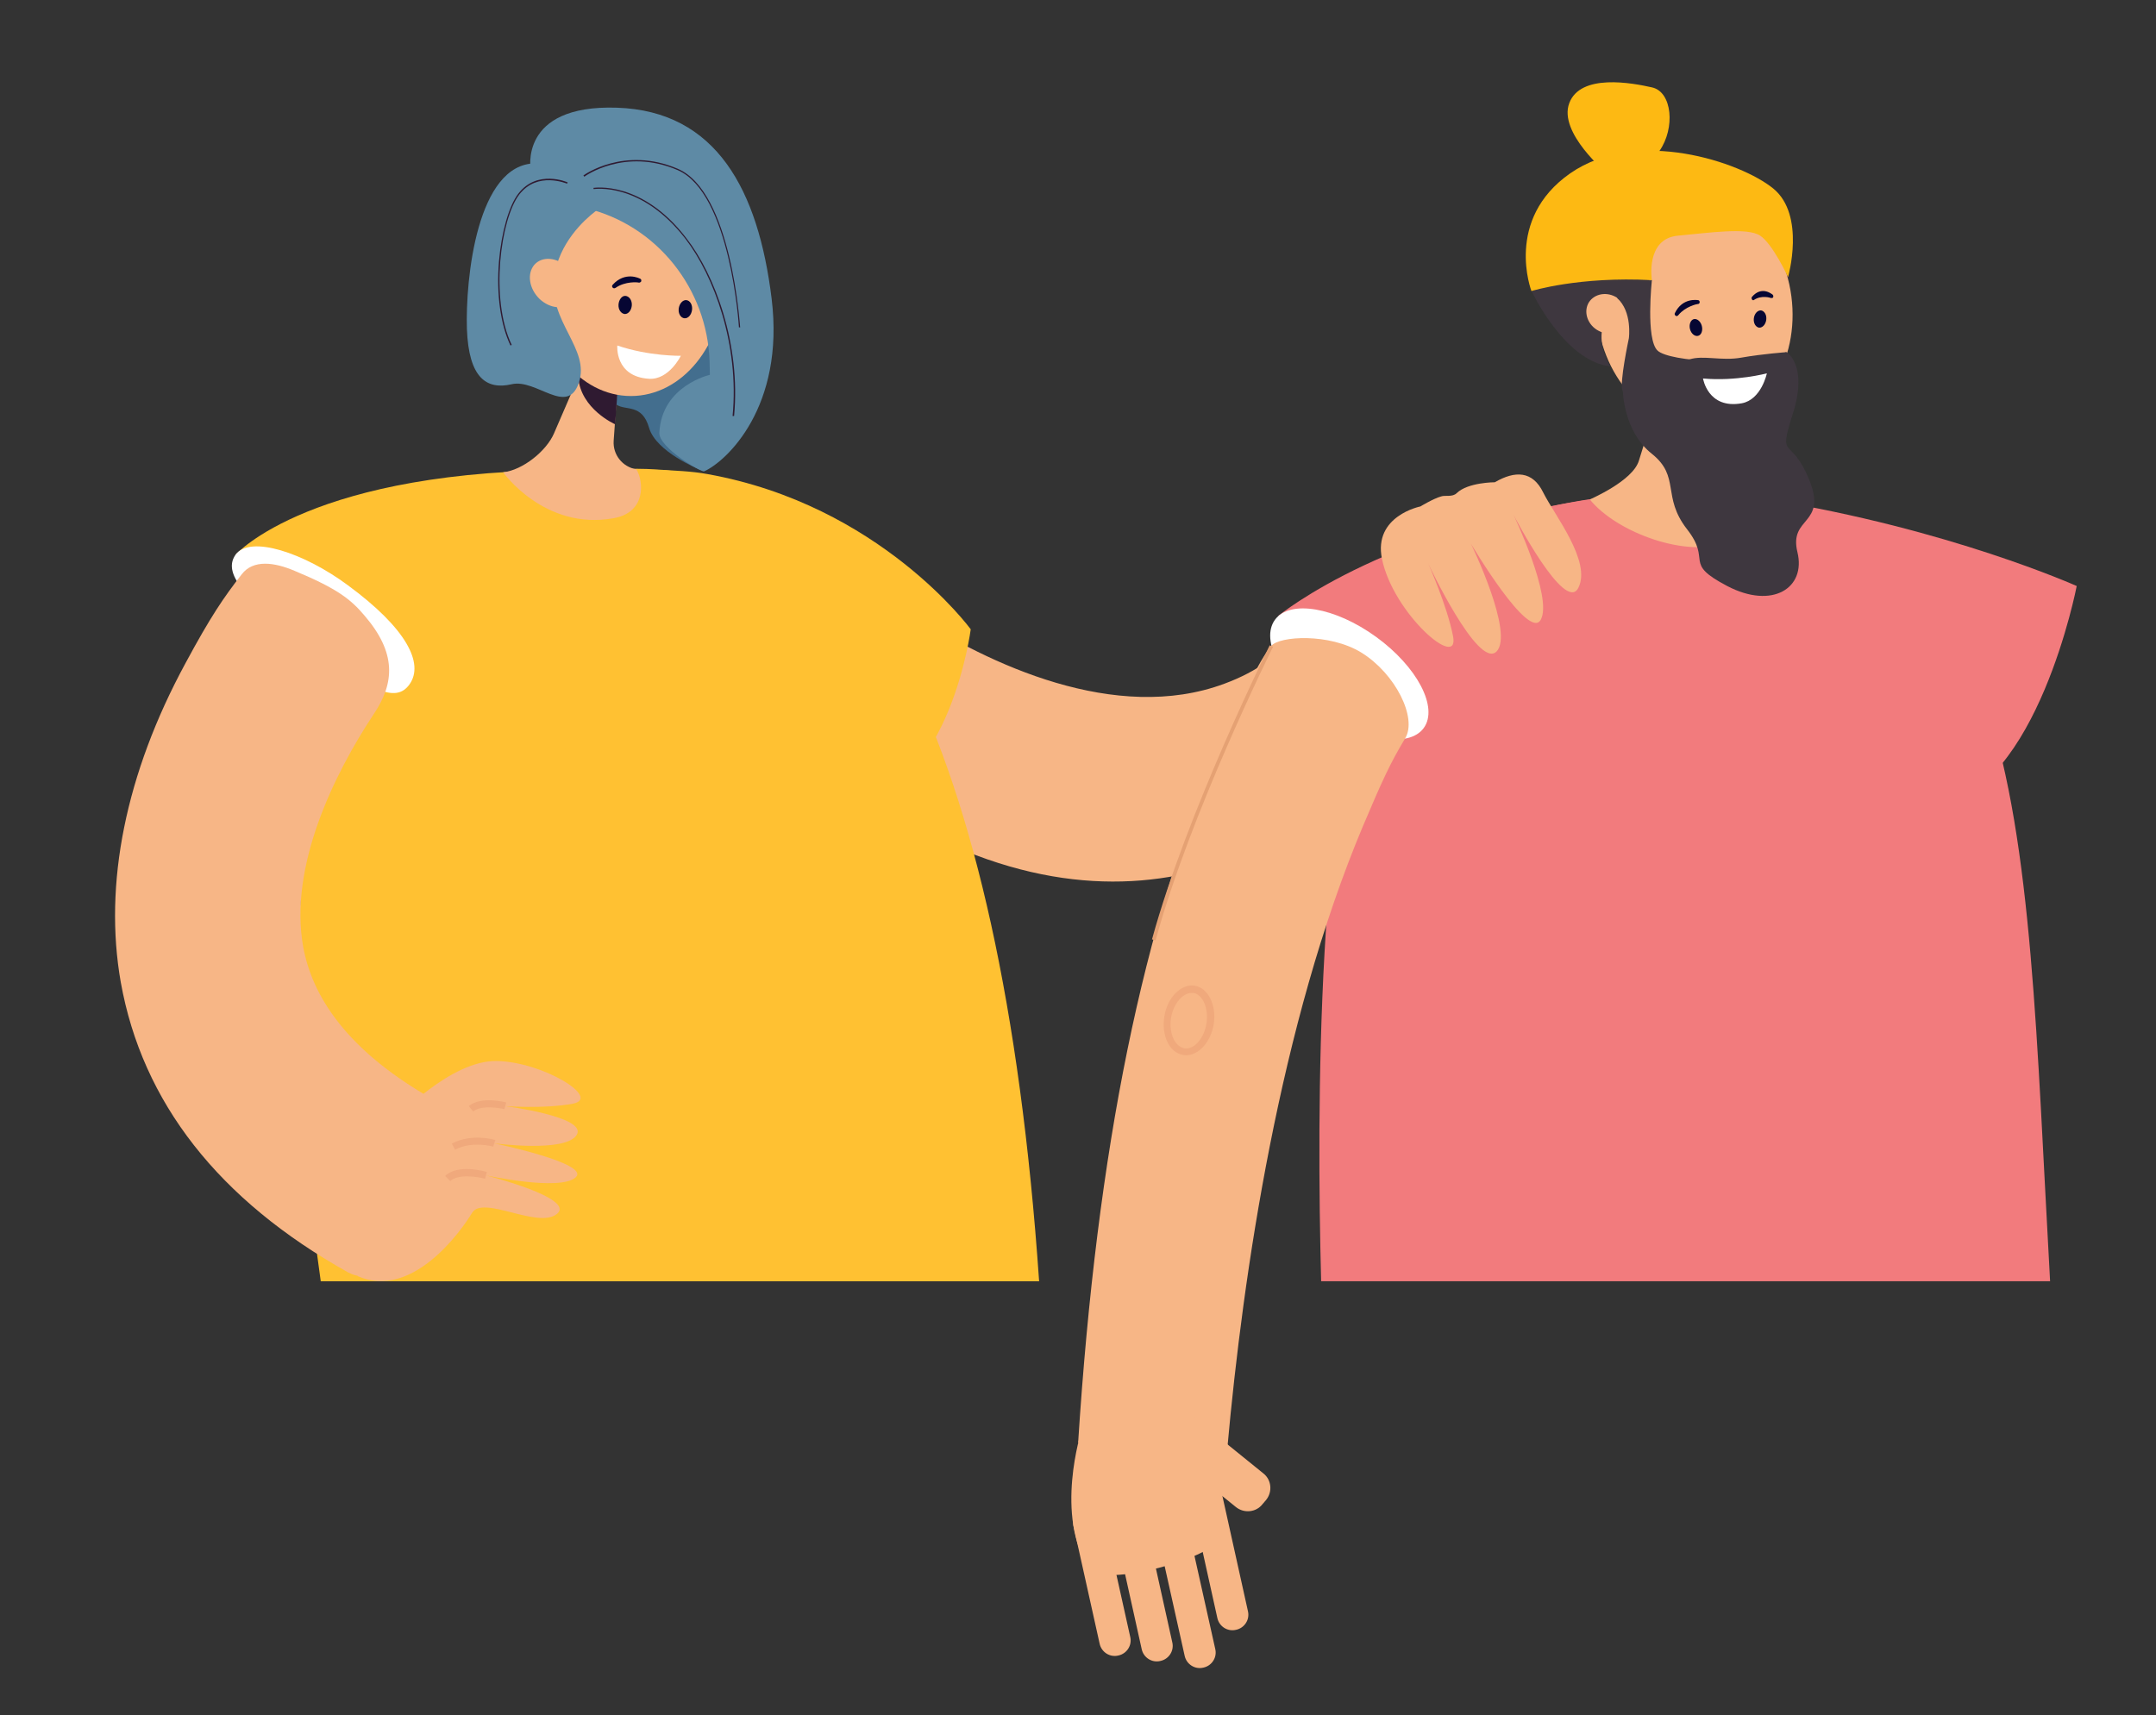
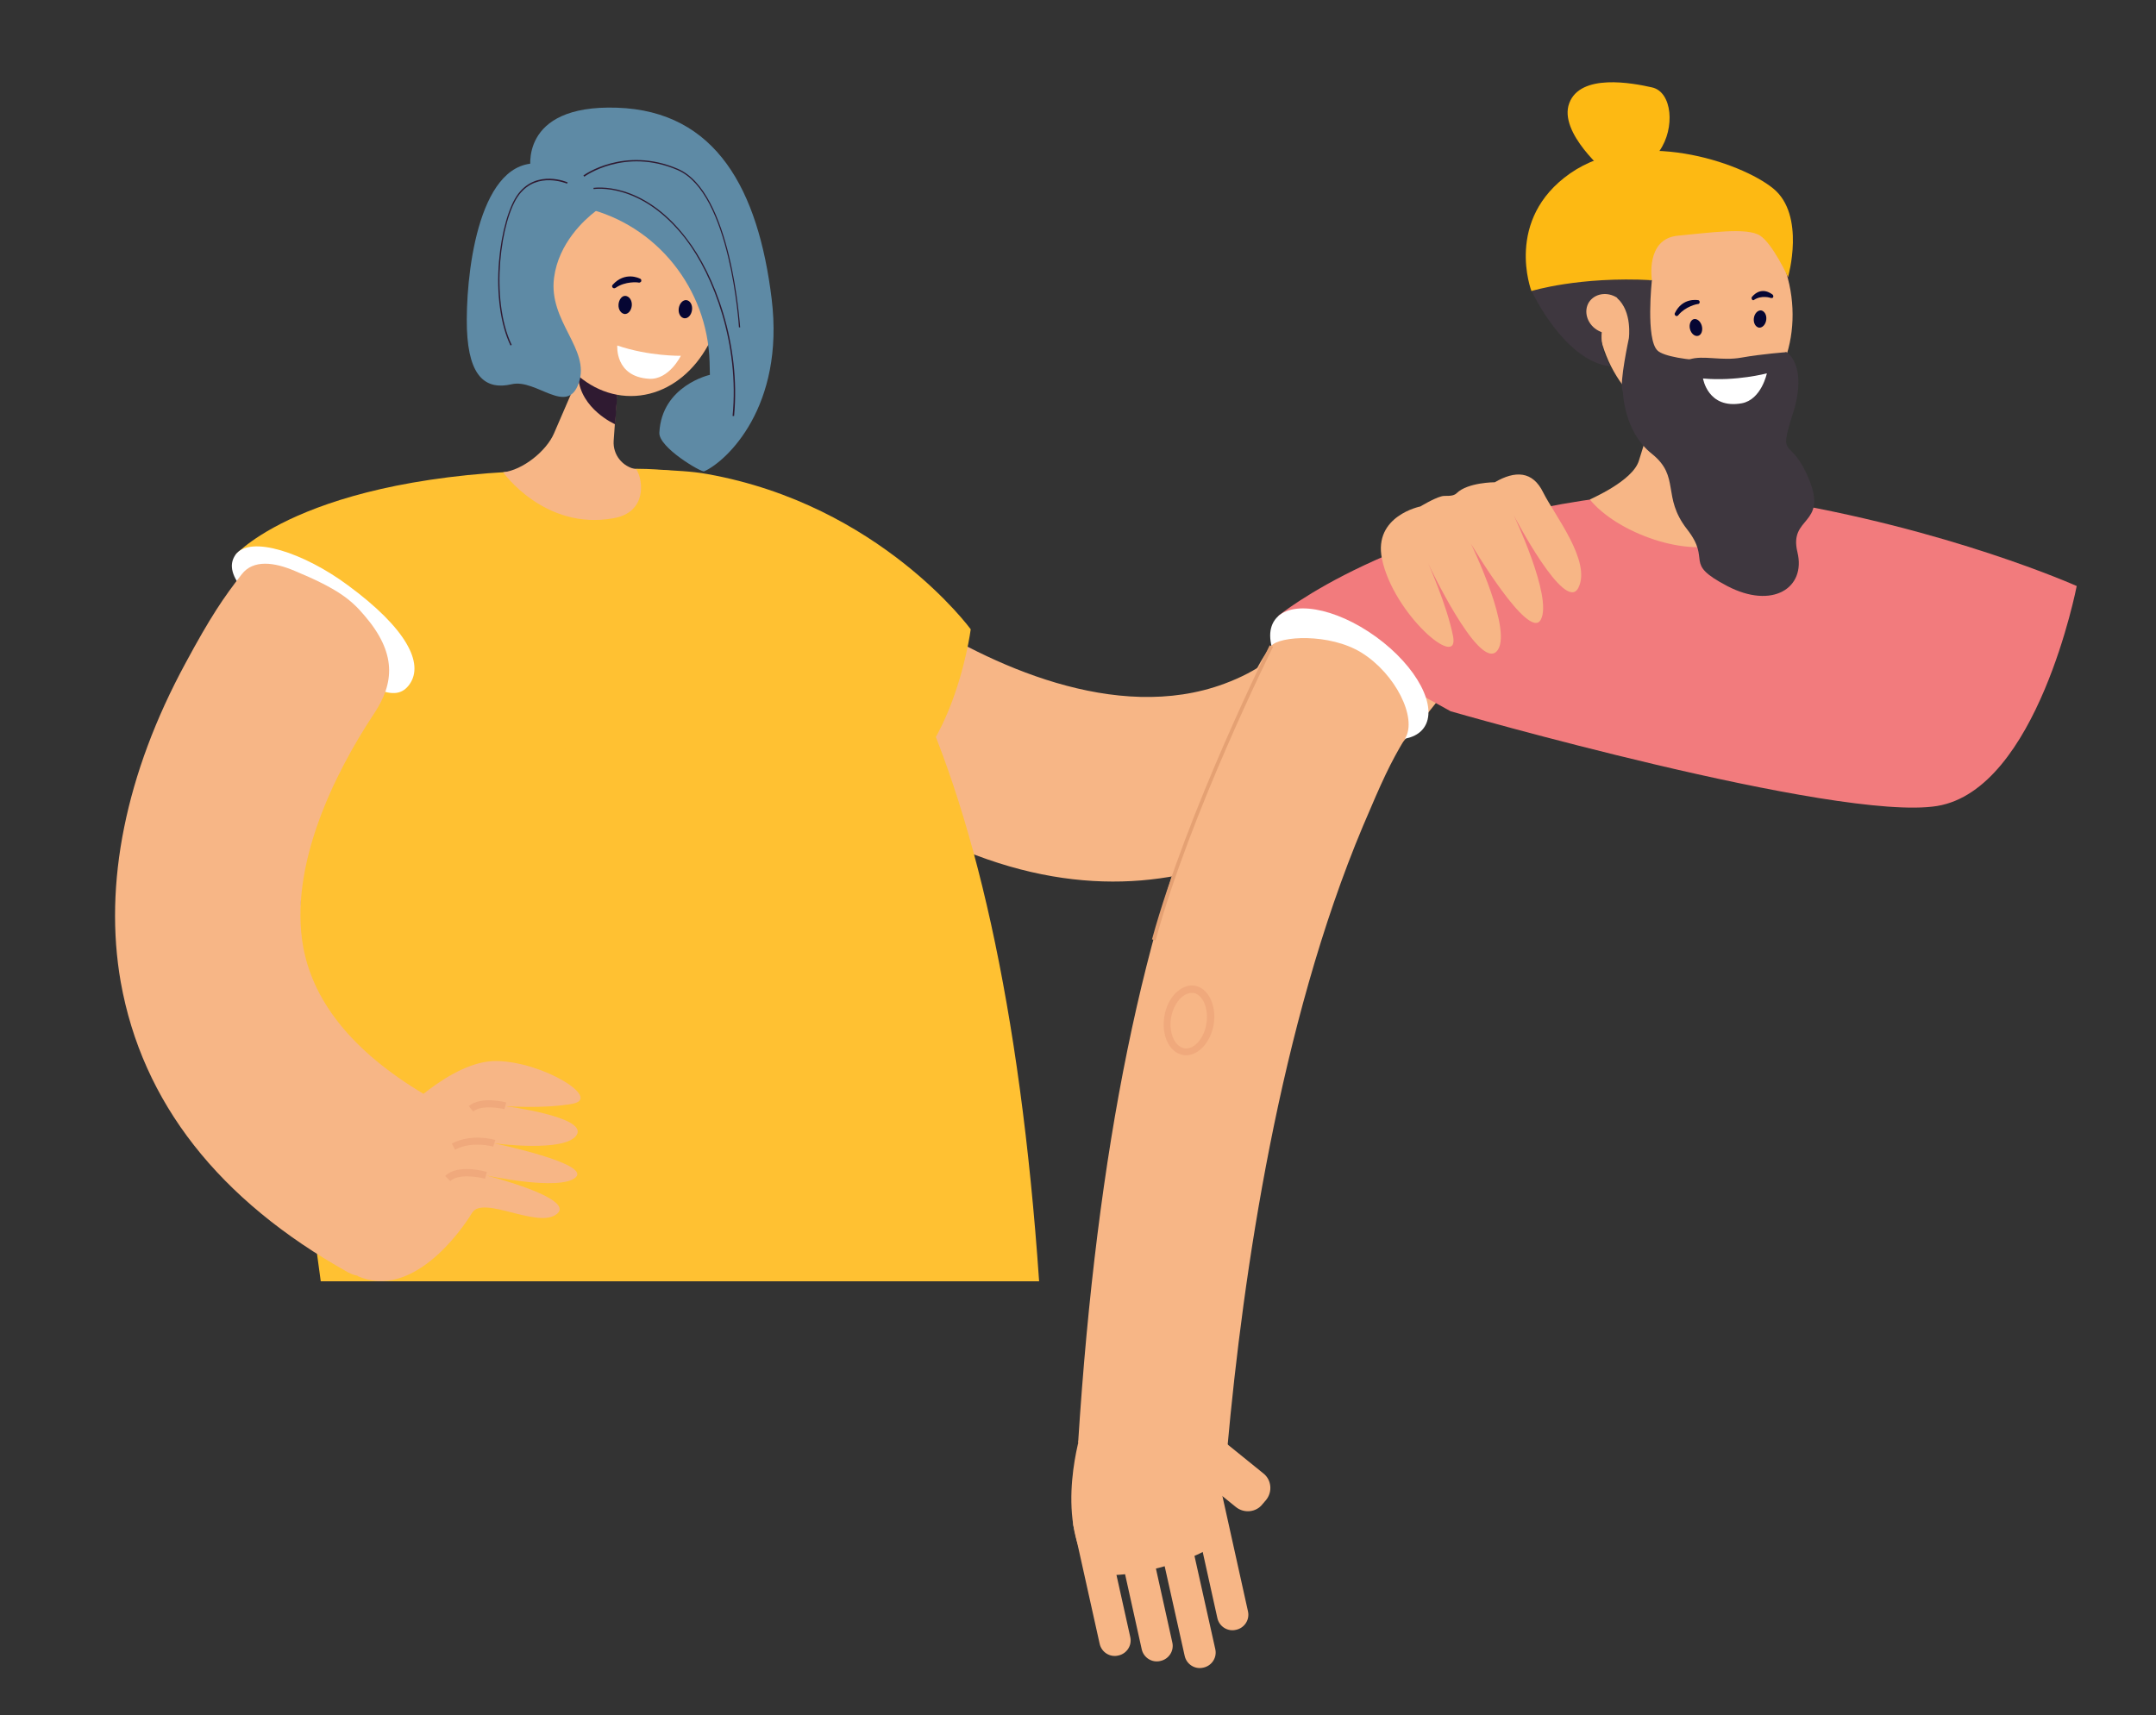
<svg xmlns="http://www.w3.org/2000/svg" id="Слой_1" x="0px" y="0px" viewBox="0 0 712.5 567" style="enable-background:new 0 0 712.5 567;" xml:space="preserve">
  <rect x="0" y="0" width="712.5" height="567" fill="#333333" stroke="none" />
  <style type="text/css"> .st0{fill:#F58220;} .st1{fill:#EF4051;} .st2{fill:#6DCFF6;} .st3{fill:none;stroke:#FFFFFF;stroke-width:20.6;stroke-linejoin:bevel;stroke-miterlimit:10;} .st4{fill:#FDB913;} .st5{fill:none;stroke:#FFFFFF;stroke-width:30.639;stroke-linejoin:bevel;stroke-miterlimit:10;} .st6{fill:#FFFFFF;} .st7{fill:none;stroke:#FDB913;stroke-width:23.224;stroke-linejoin:bevel;stroke-miterlimit:10;} .st8{fill:none;} .st9{fill:#231F20;} .st10{clip-path:url(#SVGID_2_);fill:none;stroke:#EF4051;stroke-width:20.6;stroke-linejoin:bevel;stroke-miterlimit:10;} .st11{fill:#F7B686;} .st12{fill:#FFC132;} .st13{opacity:0.3;} .st14{fill:#E08B65;} .st15{fill:#436E8E;} .st16{fill:#2F1A31;} .st17{fill:#060633;} .st18{fill:#5E8AA5;} .st19{fill:#F27B7D;} .st20{fill:#56335B;} .st21{fill:#3E373F;} .st22{fill:#E5A173;} .st23{clip-path:url(#SVGID_4_);fill:#F27B7D;} .st24{clip-path:url(#SVGID_6_);fill:#FFC132;} </style>
  <g>
    <g>
      <g>
        <path class="st11" d="M262.4,220.3c2.3-18.2,23.2-27.5,38.6-17.5c25.7,16.8,67.8,36.5,103.6,23.2c22.8-8.4,26.7-22.6,35-29.8 c11.7-10.2,29.7-7.3,37.8,5.9l0,0c5.4,8.8,4.9,20-1.3,28.2c-20.8,27.6-74.2,82.3-153.5,52.4C270.7,263.1,260,239.3,262.4,220.3z" />
      </g>
      <g>
        <path class="st12" d="M217.2,155.3c-65.2-2.3-96.8,48-96.8,48c-31.3,63-22.1,166.4-14.4,220.2h237.4 C330.9,242.1,281.9,157.6,217.2,155.3z" />
      </g>
      <g>
        <path class="st12" d="M77.8,183.4l56.4,47.4c0,0,116.9,40.6,148.4,34.9c31.5-5.7,38.2-57.7,38.2-57.7s-30-41.1-87-51.3 c-5.4-1-10.8-1.1-16.5-1.5c-9.7-0.7-16.2,0.3-25.7,0.2C102.9,154.8,77.8,183.4,77.8,183.4z" />
      </g>
      <g>
        <g>
          <path class="st11" d="M131.1,369.6c0,0,17.8-19.2,33.1-18.9c15.3,0.3,34.7,12.3,25.1,14.1c-9.5,1.8-22.4,0.8-22.4,0.8 s27.3,3.5,23.7,9.5c-3.6,6-27.3,2.8-27.3,2.8s32.2,6.7,26.9,11.3c-5.2,4.6-29.6-0.7-29.6-0.7s29.7,7.5,23.5,12.7 c-6.2,5.2-24.5-6.3-28.1-0.3c-3.6,6-19.8,28.8-37.8,20.9L131.1,369.6z" />
        </g>
      </g>
      <g class="st13">
        <path class="st14" d="M156.4,367.4l-1.5-1.8c4.1-3.4,12-1.3,12.4-1.2l-0.6,2.2C164.7,366.2,159,365.2,156.4,367.4z" />
      </g>
      <g class="st13">
        <path class="st14" d="M150.4,380l-1.1-2c6.5-3.5,14.1-1.3,14.4-1.2L163,379C163,379,156,377,150.4,380z" />
      </g>
      <g class="st13">
        <path class="st14" d="M148.8,390.4l-1.7-1.7c4.1-4.1,13.4-1.5,13.8-1.3l-0.6,2.2C158,389,151.4,387.9,148.8,390.4z" />
      </g>
      <g>
        <path class="st6" d="M77.8,183.4c-4.7,6.8,4.9,15.9,24.6,30.2c19.7,14.2,28.3,19.3,33,12.5c4.7-6.8-0.9-18.3-20.5-32.7 C100.6,182.8,82.6,176.7,77.8,183.4z" />
      </g>
      <g>
        <g>
          <path class="st11" d="M129.6,415.7l17.4-38.3c2.4-5.2,0.4-11.5-4.4-14.3c-24.7-14.1-38.9-31-42.4-50.1 c-4.8-26.6,10.2-57.2,23.4-77.1c6.8-10.2,7.5-20.1-3.2-32.5c-4.4-5.2-8.8-8.8-23-14.7c-6.8-2.9-13.7-3.8-17.5,1.1 c-6,7.7-10.3,14-18.6,29.4c-19.8,36.5-27.1,73-21.4,105.4c7.1,39.8,32.4,72.1,75.2,96C120.5,423.5,127.1,421.3,129.6,415.7z" />
        </g>
      </g>
      <g>
-         <path class="st15" d="M231.2,155.2c0,0-14.4-5.8-16.7-13.8c-2.3-8-7.6-5.6-10.7-7.6c-3.1-2.1,5.6-23.9,5.6-23.9l29.9-10.9 l-3.1,38.3L231.2,155.2z" />
-       </g>
+         </g>
      <g>
        <path class="st11" d="M166.3,156.1c6.4-0.7,14.3-7,16.8-12.9l8-18.5l2.3-5.4L207,87.8l-2.4,32.7l-1.4,19.6l-0.4,5.6 c-0.3,4.6,2.9,8.6,7.4,9.4l0.1,0c2.4,3.9,3.4,14.3-7.6,16.2C180,175.4,166.2,156.1,166.3,156.1z" />
      </g>
      <g>
        <path class="st16" d="M191.1,124.2c0,0.2,0,0.4,0,0.5c0.8,10.5,12.1,15.5,12.1,15.5l0.1-0.1l1.4-19.6c-3.4-1.3-8.4-2.6-11.2-1.1 C191.9,120.1,191,121.6,191.1,124.2z" />
      </g>
      <g>
        <ellipse class="st11" cx="208.5" cy="93" rx="30.7" ry="37.9" />
      </g>
      <g>
        <path class="st6" d="M225,117.6c0,0-10.5,0.2-21-3.4c0,0-0.9,10.3,10.5,11C221.1,125.6,225,117.6,225,117.6z" />
      </g>
      <g>
        <g>
          <path class="st17" d="M211.4,93.4c0.2-0.1,0.4-0.2,0.5-0.4c0.1-0.4,0-0.8-0.4-0.9c-0.2-0.1-4.9-2.5-9,2c-0.3,0.3-0.3,0.7,0,1 c0.3,0.3,0.7,0.2,1,0c3.2-2.2,7.3-1.8,7.5-1.7C211.2,93.4,211.3,93.4,211.4,93.4z" />
        </g>
      </g>
      <g>
        <path class="st17" d="M204.4,100.7c-0.1,1.7,0.9,3,2.1,3.1c1.2,0,2.2-1.3,2.3-2.9c0.1-1.7-0.9-3-2.1-3.1 C205.5,97.7,204.5,99.1,204.4,100.7z" />
      </g>
      <g>
        <path class="st17" d="M224.3,102c-0.2,1.7,0.7,3.1,1.9,3.2c1.2,0.1,2.3-1.1,2.5-2.8c0.2-1.7-0.7-3.1-1.9-3.2 C225.6,99.1,224.5,100.4,224.3,102z" />
      </g>
      <g>
        <path class="st18" d="M193.6,68.8c23.5,5.6,40.2,26.7,40.9,50.8c0,1.4,0.1,2.8,0.1,4.3c0,0-15.9,3.5-16.7,19.1 c-0.3,4.9,13.9,13.2,14.8,12.8c7.4-3.3,26.7-21.3,22.3-57.1c-4.4-35.8-18.2-62-51.1-63.1c-32.8-1.1-28.5,20.8-28.5,20.8 S181.2,65.8,193.6,68.8z" />
      </g>
      <g>
        <path class="st18" d="M198.2,68.8c0,0-0.6,0.4-1.5,1.1c-3.5,2.7-12.1,10.4-13.6,21.9c-1.9,14.5,12,23.5,8.2,34.7 c-3.8,11.2-14-1.4-22.2,0.5c-8.2,1.9-14.2-1.9-14.8-18.3c-0.5-16.4,3.3-54.7,22.7-54.7L198.2,68.8z" />
      </g>
      <g>
-         <path class="st11" d="M178.3,98.8c3.5,3.3,8.3,3.7,10.9,0.8c2.5-2.9,1.7-8-1.7-11.3c-3.5-3.3-8.3-3.7-10.9-0.8 C174.1,90.4,174.8,95.4,178.3,98.8z" />
-       </g>
+         </g>
      <g>
        <path class="st16" d="M242.6,137.5l-0.5,0c2.3-23.5-6.2-46.4-15.6-58.6c-14.6-18.9-30.1-16.4-30.3-16.4l-0.1-0.4 c0.2,0,16-2.6,30.7,16.6C236.3,90.9,244.8,113.8,242.6,137.5z" />
      </g>
      <g>
        <path class="st16" d="M168.7,114.2c-3.3-6.9-4.7-17.1-3.8-27.8c0.8-9.6,3.3-18.4,6.4-22.4c6.2-8.1,16.2-3.8,16.3-3.7l-0.2,0.4 c-0.1,0-9.8-4.2-15.8,3.6c-6.1,7.9-9.8,34.4-2.5,49.7L168.7,114.2z" />
      </g>
      <g>
        <path class="st16" d="M244.2,108.2c0-0.4-2.8-44.5-20.3-52c-17.5-7.5-30.7,2.1-30.8,2.2l-0.3-0.4c0.1-0.1,13.5-9.8,31.2-2.2 c17.8,7.6,20.5,51.9,20.6,52.4L244.2,108.2z" />
      </g>
    </g>
    <g>
-       <path class="st19" d="M553.6,163c-87.2,0.5-99,47.3-99,47.3c-19.5,51-19.5,156.6-18,213.2h240.9 C668.6,264.8,672.1,162.3,553.6,163z" />
-     </g>
+       </g>
    <g>
      <path class="st19" d="M422.4,203.6l57,31.5c0,0,127.6,36.7,160.8,31.3c33.1-5.5,46.1-72.7,46.1-72.7s-42.1-18.9-102-28.6 c-5.6-0.9-11.5-1.6-17.5-2c-10.2-0.7-20.3-0.5-30.3,0.6C460.4,172.1,422.4,203.6,422.4,203.6z" />
    </g>
    <g>
      <path class="st11" d="M541.6,152.3l6.6-21.2l1.9-6.2l11.3-36.4l1.5,36.2l0.9,21.7l0.3,6.9c0.2,4.7,3,5.6,6.5,9.7 c1.4,1.6,10.4,11.6,0.2,16.1c-12.7,5.6-36.4-2.9-45.4-14C525.4,165,539.5,159.1,541.6,152.3z" />
    </g>
    <g>
      <ellipse transform="matrix(0.588 -0.809 0.809 0.588 3.622 452.455)" class="st6" cx="445.8" cy="222.7" rx="15.1" ry="30.4" />
    </g>
    <g>
      <g>
        <path class="st11" d="M405.6,478.7c5.2-57.7,17.3-140.2,44.8-205.6c6.4-15.1,9-20.8,14-29.1c4-6.7-3.2-21.3-14.5-28.3 c-10.6-6.5-27.1-5.5-29.8-2.2c-4.4,5.5-9.2,16.1-16.6,32.8c-25.7,58.2-41,133.5-47.2,230.5L405.6,478.7z" />
      </g>
    </g>
    <g>
      <path class="st20" d="M590.4,74.8c0,0,2.3,8.8,0,19.8c-2.3,11-13.5-16.1-13.5-16.1L590.4,74.8z" />
    </g>
    <g>
      <ellipse transform="matrix(0.992 -0.13 0.13 0.992 -8.521 73.721)" class="st11" cx="559.7" cy="102" rx="32.3" ry="39" />
    </g>
    <g>
      <g>
        <path class="st17" d="M561.4,100.4c0.2-0.1,0.3-0.3,0.3-0.5c0-0.4-0.2-0.7-0.6-0.7c-0.2,0-5.1-0.9-7.6,4.3 c-0.2,0.3,0,0.7,0.3,0.9c0.3,0.2,0.7,0,0.9-0.3c2.3-2.8,6.1-3.6,6.3-3.6C561.1,100.5,561.3,100.5,561.4,100.4z" />
      </g>
    </g>
    <g>
      <path class="st17" d="M558.5,108.8c0.4,1.5,1.6,2.5,2.7,2.2c1.1-0.3,1.6-1.8,1.2-3.3c-0.4-1.5-1.6-2.5-2.7-2.2 C558.7,105.8,558.1,107.3,558.5,108.8z" />
    </g>
    <g>
      <g>
        <path class="st17" d="M585.6,98.5c0.2,0,0.3-0.1,0.4-0.3c0.1-0.3,0-0.7-0.3-0.9c-0.2-0.1-3.5-2.9-6.7,0.8c-0.2,0.2-0.2,0.6,0,0.9 c0.2,0.3,0.5,0.3,0.7,0.1c2.4-1.6,5.4-0.7,5.5-0.6C585.4,98.5,585.5,98.5,585.6,98.5z" />
      </g>
    </g>
    <g>
      <path class="st17" d="M579.6,105.2c-0.2,1.6,0.6,2.9,1.7,3.1c1.1,0.1,2.2-1,2.4-2.6c0.2-1.6-0.6-2.9-1.7-3.1 C580.9,102.5,579.8,103.6,579.6,105.2z" />
    </g>
    <g>
      <path class="st21" d="M506.1,96.1c0,0,10.8,23.3,26.1,25c0,0-12.4-17.8,13.7-28.6C545.9,92.6,522,88.8,506.1,96.1z" />
    </g>
    <g>
      <path class="st11" d="M527.7,109c3.3,2.1,7.4,1.4,9.3-1.5c1.9-2.9,0.7-7-2.6-9.1c-3.3-2.1-7.4-1.4-9.3,1.5 C523.3,102.8,524.4,106.9,527.7,109z" />
    </g>
    <g>
      <path class="st21" d="M545.9,92.6c0,0-2.1,19.6,1.9,23.3c4,3.7,30.3,5.3,42.5,0.5v0c0.2,12.6-8.7,23.7-21,25.7 c-4.1,0.7-8.3,0.7-12.6,0h0c-8.6-1.5-16.9-5.1-20.5-13c-1.1-2.4,2.1-17.3,2.1-17.3s1.2-8.8-3.9-13.3 C534.4,98.4,540.3,93.1,545.9,92.6z" />
    </g>
    <g class="st13">
      <path class="st14" d="M392,348.8c-0.3,0-0.6,0-1-0.1c-2.3-0.4-4.2-2-5.3-4.5c-1.1-2.4-1.4-5.3-0.9-8.3c1-6.3,5.6-10.8,10-10.1 c4.5,0.7,7.3,6.5,6.3,12.8C400.1,344.5,396.1,348.8,392,348.8z M393.8,328.2c-3,0-6,3.6-6.8,8.2c-0.4,2.5-0.1,5,0.8,6.9 c0.8,1.8,2.1,2.9,3.6,3.2c3.2,0.5,6.5-3.2,7.3-8.2c0.8-4.9-1.2-9.6-4.3-10.1C394.2,328.2,394,328.2,393.8,328.2z" />
    </g>
    <g>
      <path class="st4" d="M545.9,92.6c0,0-2.2-13.7,8.6-14.7c10.7-1,23-2.8,27.2,0c4.2,2.8,9.2,13.7,9.2,13.7s5.9-20.5-4.9-29.3 c-10.8-8.8-45.1-20.3-67.1-5c-21.9,15.3-12.8,38.9-12.8,38.9S521.8,91.3,545.9,92.6z" />
    </g>
    <g>
      <path class="st4" d="M531.1,57.3c0,0-16.2-13.4-12.5-23.2c3.7-9.9,20.8-6.7,27.4-5.2c6.6,1.5,7.7,13.4,2.4,21 C543.1,57.4,531.1,57.3,531.1,57.3z" />
    </g>
    <g>
      <path class="st21" d="M536.3,129c0,0,0.1,13.5,9.6,21c9.5,7.6,3.2,14.1,11.6,24.9c8.4,10.7-1.6,11,13.3,18.8 c14.9,7.8,26.1,0.7,23.2-11.2c-2.9-11.9,10-8.8,3.9-23.9c-6.1-15.1-10.5-5.8-5.4-21.9c5.1-16.1-2.1-20.3-2.1-20.3 s-8.2,0.6-14.9,1.8c-6.6,1.2-12.6-0.9-17.2,0.6C553.7,120.2,536.3,129,536.3,129z" />
    </g>
    <g>
      <path class="st6" d="M583.9,123.4c0,0-10.1,2.7-21.1,1.7c0,0,1.6,10.2,12.8,8.2C582.1,132.1,583.9,123.4,583.9,123.4z" />
    </g>
    <g>
      <g>
        <path class="st11" d="M469.4,167.4c0,0-15.6,3.1-12.7,17.3c3.7,18.1,25.7,37.1,23.5,25.6c-2-10.2-8.2-24-8.2-24 s16.4,34.9,22.5,29.1c6.1-5.9-8.4-35.7-8.4-35.7s19.2,32.5,23.1,25.1c4-7.4-9-34.6-9-34.6s17,32.8,21.4,24.1 c4.4-8.7-7.8-23.9-11.6-31.5c-3.5-7.2-9.3-7.3-16-3.4c0,0-8.9,0-12.6,3.6c-1.4,1.4-3.9,0.6-5.2,1.1 C473.7,164.8,469.4,167.4,469.4,167.4z" />
      </g>
    </g>
    <g>
      <path class="st22" d="M381.9,310.8l-1.2-0.3c11.5-42,38.6-96.6,38.9-97.2l1.1,0.5C420.4,214.4,393.3,268.9,381.9,310.8z" />
    </g>
    <g>
      <g>
        <path class="st11" d="M371.6,495.6L371.6,495.6c-2.8,0.6-4.6,3.4-3.9,6.2l9.6,43.3c0.6,2.8,3.4,4.6,6.2,3.9l0,0 c2.8-0.6,4.6-3.4,3.9-6.2l-9.6-43.3C377.2,496.7,374.4,495,371.6,495.6z" />
      </g>
      <g>
        <path class="st11" d="M384.6,492.7L384.6,492.7c-2.8,0.6-4.6,3.4-3.9,6.2l10.8,48.4c0.6,2.8,3.4,4.6,6.2,3.9l0,0 c2.8-0.6,4.6-3.4,3.9-6.2l-10.8-48.4C390.2,493.9,387.4,492.1,384.6,492.7z" />
      </g>
      <g>
        <path class="st11" d="M382.5,466.7l-1.2,1.4c-2.2,2.7-1.8,6.7,0.9,8.8l26.2,21.2c2.7,2.2,6.7,1.8,8.8-0.9l1.2-1.4 c2.2-2.7,1.8-6.7-0.9-8.8l-26.2-21.2C388.7,463.6,384.7,464,382.5,466.7z" />
      </g>
      <g>
        <path class="st11" d="M397.6,489.8L397.6,489.8c-2.8,0.6-4.6,3.4-3.9,6.2l8.6,38.8c0.6,2.8,3.4,4.6,6.2,3.9l0,0 c2.8-0.6,4.6-3.4,3.9-6.2l-8.6-38.8C403.2,491,400.4,489.2,397.6,489.8z" />
      </g>
      <g>
        <path class="st11" d="M357.4,472.9c0,0-9.1,28.3,2.7,45.8c4.1,6.1,42.1-3.5,44-11.5c1.9-8-6.5-33.6-6.5-33.6L357.4,472.9z" />
      </g>
      <g>
        <path class="st11" d="M358.7,498.4L358.7,498.4c-2.8,0.6-4.6,3.4-3.9,6.2l8.6,38.7c0.6,2.8,3.4,4.6,6.2,3.9l0,0 c2.8-0.6,4.6-3.4,3.9-6.2l-8.6-38.7C364.3,499.6,361.5,497.8,358.7,498.4z" />
      </g>
    </g>
  </g>
</svg>